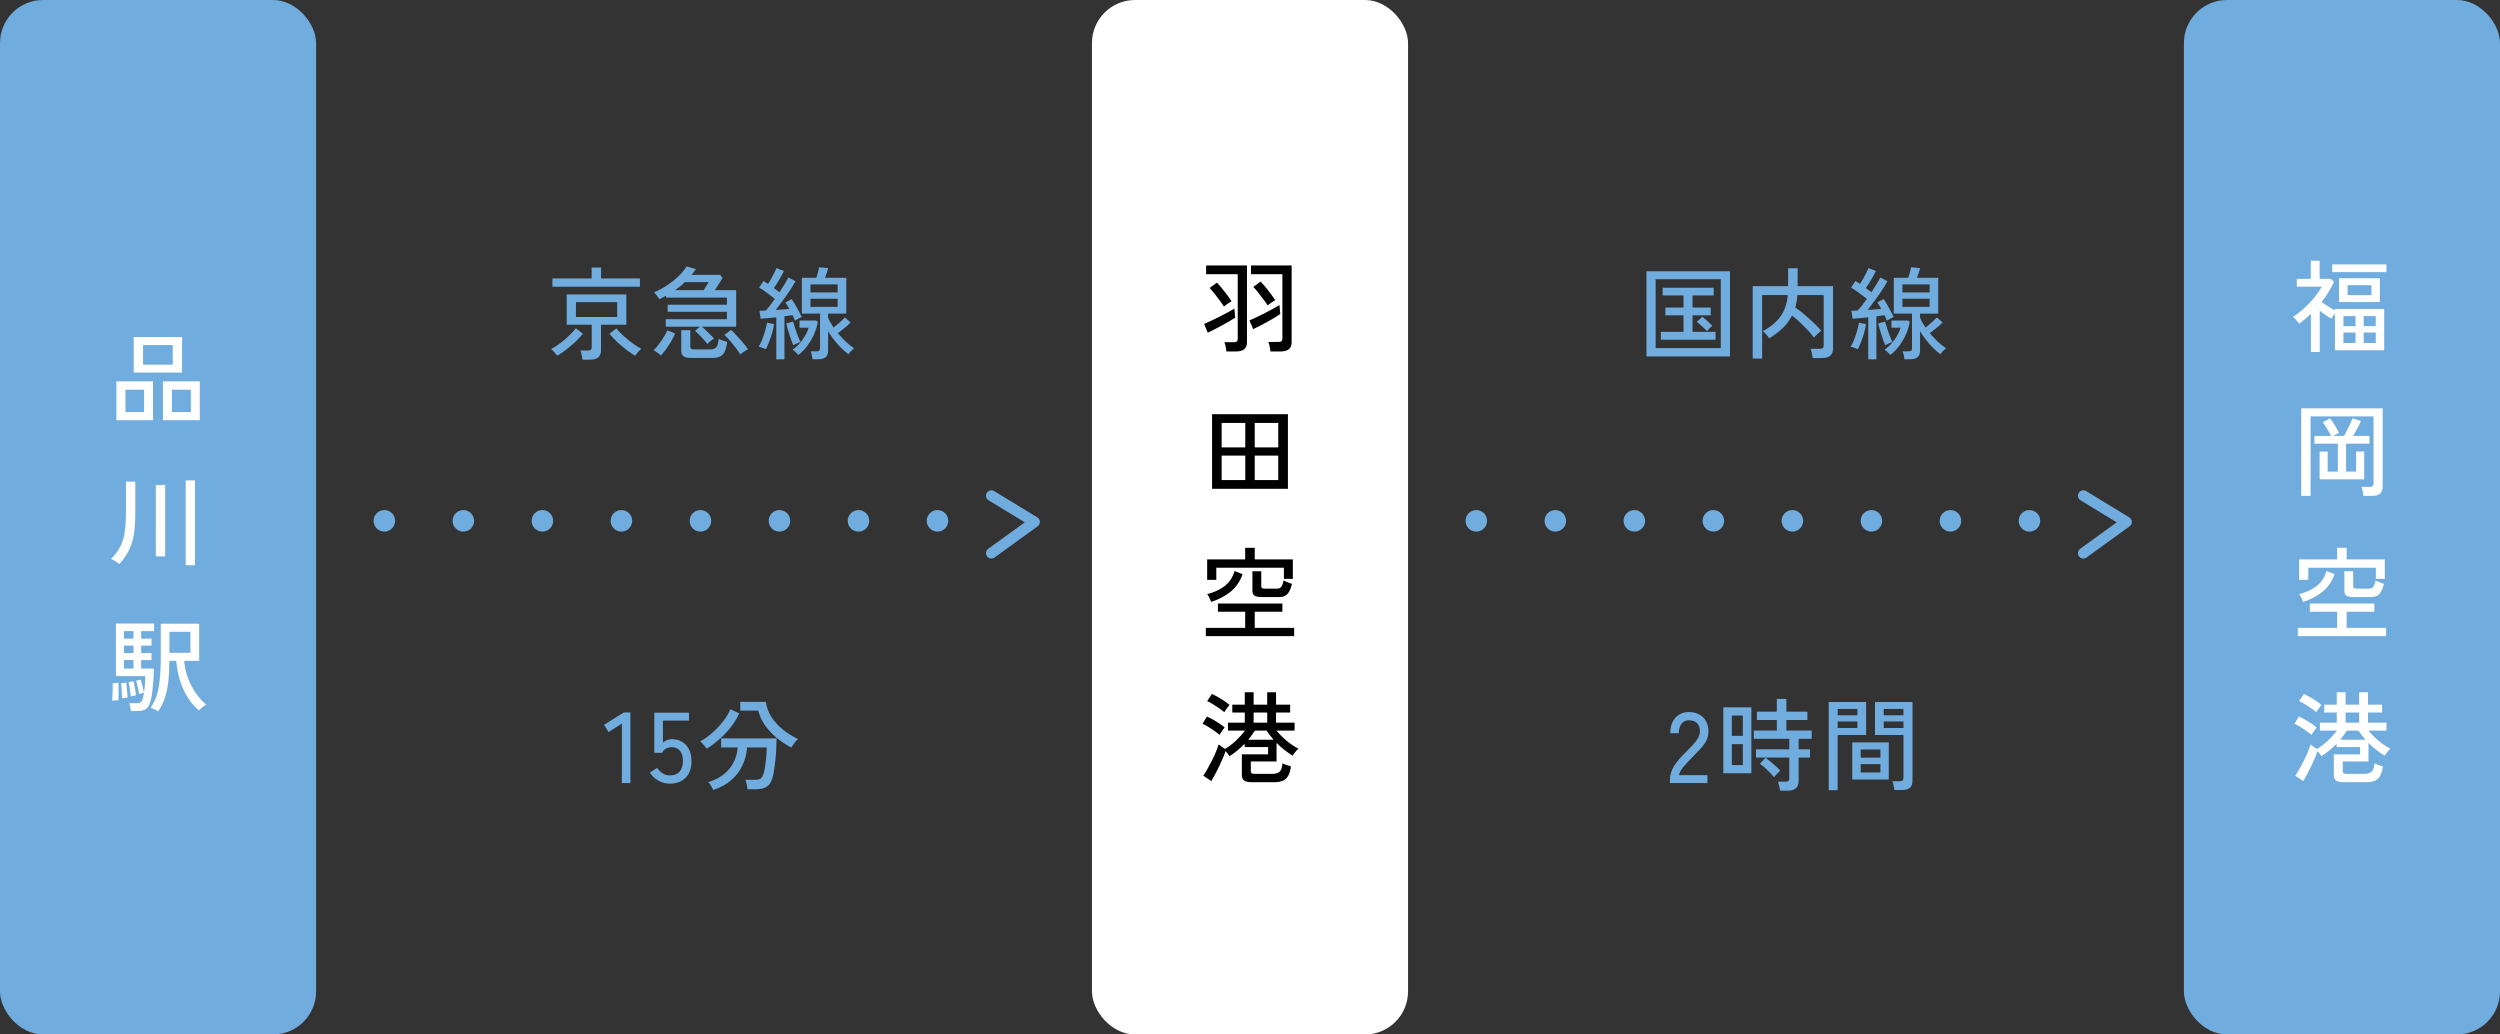
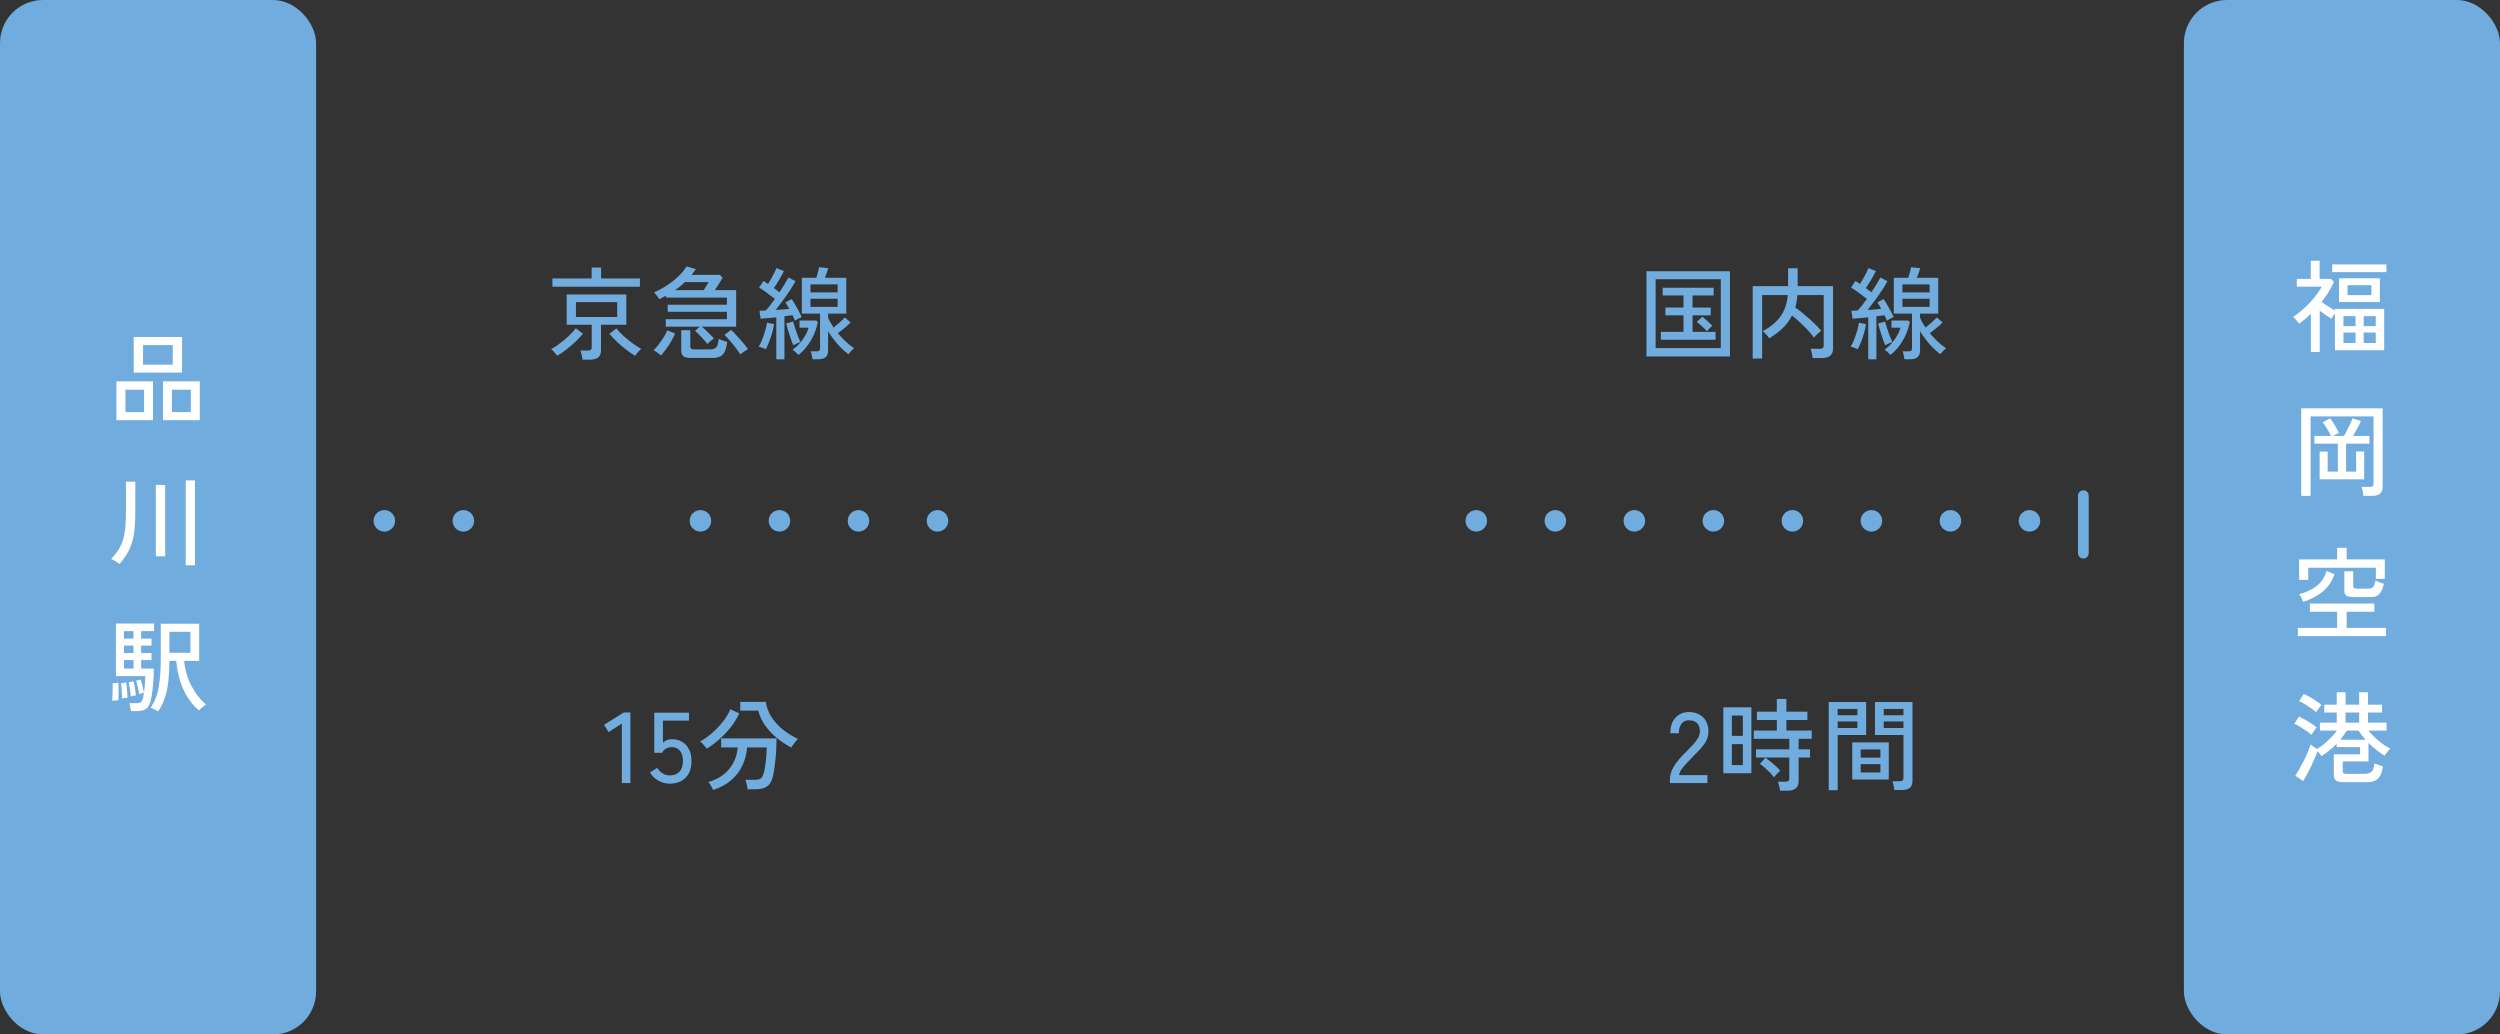
<svg xmlns="http://www.w3.org/2000/svg" width="348" height="144" viewBox="0 0 348 144" fill="none">
  <rect x="0" y="0" width="348" height="144" fill="#333333" stroke="none" />
  <path d="M86.562 109V100.726L84.714 101.902L84.084 100.894L86.842 99.172H87.752V109H86.562ZM93.232 109.084C92.672 109.084 92.14 108.944 91.636 108.664C91.141 108.384 90.754 108.006 90.474 107.53L91.482 106.886C91.697 107.213 91.949 107.469 92.238 107.656C92.528 107.843 92.859 107.936 93.232 107.936C93.829 107.936 94.282 107.763 94.59 107.418C94.907 107.063 95.066 106.569 95.066 105.934C95.066 105.318 94.926 104.842 94.646 104.506C94.376 104.17 93.998 104.002 93.512 104.002C93.223 104.002 92.952 104.072 92.7 104.212C92.457 104.352 92.285 104.543 92.182 104.786H91.076V99.2H95.906V100.306H92.28V103.372C92.644 103.055 93.059 102.896 93.526 102.896C94.049 102.896 94.516 103.013 94.926 103.246C95.337 103.479 95.659 103.825 95.892 104.282C96.135 104.73 96.256 105.281 96.256 105.934C96.256 106.951 95.976 107.731 95.416 108.272C94.865 108.813 94.138 109.084 93.232 109.084ZM99.277 109.966C99.249 109.882 99.193 109.77 99.109 109.63C99.034 109.49 98.95 109.345 98.857 109.196C98.763 109.056 98.675 108.949 98.591 108.874C99.869 108.482 100.849 107.861 101.531 107.012C102.212 106.163 102.599 105.173 102.693 104.044H100.383V102.784H108.097C108.097 103.213 108.083 103.685 108.055 104.198C108.036 104.702 107.999 105.206 107.943 105.71C107.896 106.214 107.835 106.69 107.761 107.138C107.695 107.577 107.621 107.95 107.537 108.258C107.359 108.874 107.084 109.294 106.711 109.518C106.347 109.751 105.843 109.868 105.199 109.868H104.051C104.041 109.681 104.004 109.453 103.939 109.182C103.883 108.911 103.822 108.701 103.757 108.552H105.031C105.413 108.552 105.693 108.496 105.871 108.384C106.048 108.263 106.188 108.029 106.291 107.684C106.384 107.404 106.459 107.045 106.515 106.606C106.58 106.158 106.631 105.701 106.669 105.234C106.706 104.767 106.725 104.371 106.725 104.044H103.995C103.929 104.931 103.715 105.761 103.351 106.536C102.996 107.311 102.483 107.992 101.811 108.58C101.139 109.168 100.294 109.63 99.277 109.966ZM110.141 104.058C109.459 103.694 108.801 103.26 108.167 102.756C107.541 102.243 106.995 101.664 106.529 101.02C106.071 100.376 105.745 99.676 105.549 98.92H103.043V97.702H106.599C106.72 98.477 106.986 99.186 107.397 99.83C107.817 100.465 108.339 101.039 108.965 101.552C109.599 102.056 110.304 102.495 111.079 102.868C110.985 102.943 110.873 103.059 110.743 103.218C110.621 103.367 110.505 103.521 110.393 103.68C110.281 103.829 110.197 103.955 110.141 104.058ZM98.381 104.226C98.334 104.142 98.255 104.035 98.143 103.904C98.031 103.773 97.914 103.643 97.793 103.512C97.671 103.381 97.559 103.279 97.457 103.204C98.007 102.915 98.553 102.532 99.095 102.056C99.645 101.58 100.149 101.053 100.607 100.474C101.064 99.895 101.419 99.312 101.671 98.724L102.903 99.312C102.595 99.984 102.198 100.628 101.713 101.244C101.227 101.851 100.695 102.411 100.117 102.924C99.538 103.428 98.959 103.862 98.381 104.226Z" fill="#70ACDE" />
  <path d="M232.448 109V108.608C232.448 107.917 232.644 107.255 233.036 106.62C233.437 105.985 234.016 105.309 234.772 104.59C235.089 104.282 235.383 103.979 235.654 103.68C235.934 103.372 236.163 103.069 236.34 102.77C236.517 102.471 236.611 102.182 236.62 101.902C236.639 101.351 236.513 100.941 236.242 100.67C235.971 100.399 235.589 100.264 235.094 100.264C234.665 100.264 234.324 100.423 234.072 100.74C233.82 101.048 233.694 101.491 233.694 102.07H232.504C232.504 101.155 232.742 100.437 233.218 99.914C233.703 99.382 234.329 99.116 235.094 99.116C235.635 99.116 236.111 99.228 236.522 99.452C236.942 99.667 237.264 99.984 237.488 100.404C237.721 100.824 237.829 101.333 237.81 101.93C237.801 102.369 237.693 102.779 237.488 103.162C237.283 103.535 237.017 103.899 236.69 104.254C236.363 104.609 235.999 104.982 235.598 105.374C235.15 105.831 234.739 106.275 234.366 106.704C234.002 107.124 233.787 107.521 233.722 107.894H237.67V109H232.448ZM247.782 110.064C247.763 109.877 247.721 109.658 247.656 109.406C247.6 109.154 247.544 108.953 247.488 108.804H248.524C248.72 108.804 248.86 108.771 248.944 108.706C249.028 108.641 249.07 108.515 249.07 108.328V105.444H244.436V104.31H249.07V102.84H244.128V101.692H247.334V100.222H244.562V99.06H247.334V97.296H248.664V99.06H251.59V100.222H248.664V101.692H252.192V102.84H250.372V104.31H251.954V105.444H250.372V108.734C250.372 109.163 250.246 109.49 249.994 109.714C249.742 109.947 249.354 110.064 248.832 110.064H247.782ZM239.886 107.642V98.458H243.792V107.642H239.886ZM241.076 106.494H242.602V103.582H241.076V106.494ZM241.076 102.434H242.602V99.606H241.076V102.434ZM246.942 108.202C246.783 107.987 246.587 107.763 246.354 107.53C246.12 107.287 245.882 107.059 245.64 106.844C245.397 106.629 245.178 106.457 244.982 106.326L245.752 105.472C245.976 105.631 246.218 105.817 246.48 106.032C246.741 106.247 246.988 106.461 247.222 106.676C247.464 106.891 247.66 107.091 247.81 107.278C247.744 107.334 247.646 107.427 247.516 107.558C247.394 107.689 247.278 107.815 247.166 107.936C247.054 108.057 246.979 108.146 246.942 108.202ZM263.7 109.966C263.681 109.789 263.644 109.574 263.588 109.322C263.532 109.07 263.476 108.879 263.42 108.748H264.428C264.624 108.748 264.759 108.715 264.834 108.65C264.918 108.575 264.96 108.454 264.96 108.286V102.308H260.998V97.716H266.22V108.692C266.22 109.121 266.103 109.439 265.87 109.644C265.646 109.859 265.277 109.966 264.764 109.966H263.7ZM254.558 109.994V97.716H259.766V102.308H255.804V109.994H254.558ZM257.834 108.51V103.344H262.916V108.51H257.834ZM259.01 107.53H261.754V106.368H259.01V107.53ZM259.01 105.472H261.754V104.324H259.01V105.472ZM255.804 101.342H258.548V100.432H255.804V101.342ZM262.216 101.342H264.96V100.432H262.216V101.342ZM255.804 99.564H258.548V98.682H255.804V99.564ZM262.216 99.564H264.96V98.682H262.216V99.564Z" fill="#70ACDE" />
  <path d="M229.19 49.616V37.758H240.81V49.616H229.19ZM230.464 48.454H239.536V38.864H230.464V48.454ZM231.192 47.292V46.2H234.342V43.89H231.822V42.812H234.342V41.132H231.444V40.054H238.542V41.132H235.602V42.812H238.136V43.89H235.602V46.2H238.808V47.292H231.192ZM237.604 46.116C237.52 46.004 237.389 45.864 237.212 45.696C237.035 45.519 236.853 45.351 236.666 45.192C236.479 45.024 236.321 44.898 236.19 44.814L236.96 44.086C237.081 44.17 237.235 44.296 237.422 44.464C237.609 44.632 237.791 44.8 237.968 44.968C238.145 45.127 238.271 45.257 238.346 45.36C238.253 45.425 238.122 45.542 237.954 45.71C237.795 45.878 237.679 46.013 237.604 46.116ZM243.974 49.91V39.83H248.902V37.338H250.232V39.83H255.16V48.51C255.16 49.397 254.642 49.84 253.606 49.84H252.318C252.299 49.663 252.262 49.439 252.206 49.168C252.15 48.907 252.089 48.701 252.024 48.552H253.312C253.508 48.552 253.648 48.519 253.732 48.454C253.816 48.379 253.858 48.249 253.858 48.062V41.076H250.19C250.153 41.692 250.055 42.266 249.896 42.798C250.307 43.078 250.741 43.414 251.198 43.806C251.655 44.189 252.089 44.576 252.5 44.968C252.911 45.36 253.251 45.719 253.522 46.046C253.438 46.102 253.326 46.191 253.186 46.312C253.046 46.433 252.911 46.559 252.78 46.69C252.659 46.811 252.57 46.919 252.514 47.012C252.281 46.685 251.996 46.34 251.66 45.976C251.324 45.612 250.965 45.253 250.582 44.898C250.199 44.534 249.821 44.207 249.448 43.918C249.112 44.59 248.673 45.183 248.132 45.696C247.6 46.209 246.975 46.676 246.256 47.096C246.219 47.003 246.139 46.886 246.018 46.746C245.906 46.606 245.785 46.471 245.654 46.34C245.533 46.209 245.435 46.125 245.36 46.088C246.331 45.612 247.129 44.973 247.754 44.17C248.379 43.358 248.748 42.327 248.86 41.076H245.29V49.91H243.974ZM265.1 50.008C265.081 49.849 265.049 49.658 265.002 49.434C264.955 49.21 264.904 49.033 264.848 48.902H265.646C265.833 48.902 265.963 48.874 266.038 48.818C266.113 48.753 266.15 48.631 266.15 48.454V43.652H263.616V38.668H265.632C265.707 38.453 265.781 38.201 265.856 37.912C265.931 37.613 265.987 37.375 266.024 37.198L267.284 37.324C267.247 37.492 267.181 37.707 267.088 37.968C267.004 38.229 266.92 38.463 266.836 38.668H269.804V43.652H267.27V44.226C267.363 44.45 267.475 44.679 267.606 44.912C267.737 45.136 267.881 45.365 268.04 45.598C268.311 45.383 268.591 45.145 268.88 44.884C269.179 44.623 269.421 44.389 269.608 44.184L270.406 44.884C270.182 45.117 269.902 45.374 269.566 45.654C269.239 45.925 268.927 46.167 268.628 46.382C268.973 46.793 269.342 47.185 269.734 47.558C270.126 47.922 270.513 48.225 270.896 48.468C270.831 48.515 270.742 48.594 270.63 48.706C270.527 48.809 270.425 48.916 270.322 49.028C270.219 49.14 270.145 49.233 270.098 49.308C269.585 48.925 269.081 48.454 268.586 47.894C268.091 47.325 267.653 46.732 267.27 46.116V48.79C267.27 49.21 267.158 49.518 266.934 49.714C266.719 49.91 266.369 50.008 265.884 50.008H265.1ZM260.06 50.022V44.17C259.649 44.207 259.253 44.245 258.87 44.282C258.487 44.319 258.156 44.347 257.876 44.366L257.722 43.26C257.843 43.251 257.979 43.246 258.128 43.246C258.277 43.237 258.436 43.227 258.604 43.218C258.977 42.817 259.397 42.28 259.864 41.608C259.556 41.356 259.197 41.081 258.786 40.782C258.385 40.483 258.011 40.231 257.666 40.026L258.282 39.116C258.385 39.181 258.487 39.247 258.59 39.312C258.693 39.377 258.8 39.447 258.912 39.522C259.061 39.298 259.211 39.051 259.36 38.78C259.519 38.5 259.663 38.229 259.794 37.968C259.925 37.707 260.023 37.487 260.088 37.31L261.124 37.73C260.937 38.103 260.718 38.505 260.466 38.934C260.214 39.363 259.967 39.751 259.724 40.096C259.864 40.199 259.999 40.301 260.13 40.404C260.261 40.507 260.387 40.6 260.508 40.684C260.779 40.273 261.021 39.886 261.236 39.522C261.46 39.158 261.633 38.859 261.754 38.626L262.734 39.144C262.529 39.517 262.272 39.942 261.964 40.418C261.656 40.885 261.325 41.356 260.97 41.832C260.625 42.308 260.293 42.747 259.976 43.148C260.312 43.129 260.643 43.106 260.97 43.078C261.297 43.05 261.595 43.022 261.866 42.994C261.679 42.639 261.497 42.341 261.32 42.098L262.188 41.636C262.347 41.841 262.51 42.093 262.678 42.392C262.855 42.681 263.023 42.98 263.182 43.288C263.35 43.596 263.49 43.876 263.602 44.128C263.481 44.175 263.317 44.254 263.112 44.366C262.916 44.478 262.762 44.571 262.65 44.646C262.575 44.422 262.463 44.165 262.314 43.876C262.155 43.895 261.983 43.918 261.796 43.946C261.609 43.974 261.409 44.002 261.194 44.03V50.022H260.06ZM263.14 49.406C263.047 49.303 262.921 49.177 262.762 49.028C262.613 48.879 262.468 48.762 262.328 48.678C262.869 48.295 263.336 47.824 263.728 47.264C264.129 46.704 264.405 46.153 264.554 45.612H263.294V44.618H265.618L265.842 44.814C265.739 45.374 265.567 45.939 265.324 46.508C265.081 47.068 264.773 47.6 264.4 48.104C264.036 48.608 263.616 49.042 263.14 49.406ZM264.82 42.714H268.6V41.58H264.82V42.714ZM264.82 40.698H268.6V39.592H264.82V40.698ZM258.604 48.608C258.483 48.561 258.319 48.496 258.114 48.412C257.909 48.328 257.741 48.281 257.61 48.272C257.769 48.011 257.927 47.684 258.086 47.292C258.245 46.891 258.385 46.48 258.506 46.06C258.627 45.631 258.716 45.248 258.772 44.912L259.752 45.122C259.696 45.486 259.607 45.887 259.486 46.326C259.365 46.755 259.225 47.171 259.066 47.572C258.917 47.973 258.763 48.319 258.604 48.608ZM262.426 48.062C262.351 47.903 262.267 47.693 262.174 47.432C262.081 47.171 261.987 46.891 261.894 46.592C261.801 46.293 261.712 46.009 261.628 45.738C261.553 45.458 261.493 45.22 261.446 45.024L262.398 44.758C262.463 45.001 262.557 45.309 262.678 45.682C262.799 46.046 262.925 46.405 263.056 46.76C263.196 47.115 263.322 47.399 263.434 47.614C263.294 47.651 263.121 47.717 262.916 47.81C262.72 47.903 262.557 47.987 262.426 48.062Z" fill="#70ACDE" />
  <path d="M81.082 50.064C81.063 49.887 81.026 49.667 80.97 49.406C80.914 49.145 80.853 48.939 80.788 48.79H81.824C82.02 48.79 82.16 48.757 82.244 48.692C82.328 48.617 82.37 48.491 82.37 48.314V45.206H78.884V40.992H87.186V45.206H83.658V48.748C83.658 49.205 83.532 49.537 83.28 49.742C83.037 49.957 82.655 50.064 82.132 50.064H81.082ZM76.896 39.914V38.766H82.356V37.24H83.672V38.766H89.076V39.914H76.896ZM80.172 44.128H85.912V42.056H80.172V44.128ZM88.404 49.518C88.021 49.294 87.611 49.014 87.172 48.678C86.733 48.342 86.309 47.983 85.898 47.6C85.497 47.208 85.142 46.83 84.834 46.466L85.8 45.71C86.061 46.037 86.393 46.387 86.794 46.76C87.205 47.133 87.629 47.479 88.068 47.796C88.507 48.113 88.903 48.365 89.258 48.552C89.127 48.664 88.973 48.818 88.796 49.014C88.628 49.219 88.497 49.387 88.404 49.518ZM77.568 49.518C77.475 49.387 77.339 49.224 77.162 49.028C76.994 48.832 76.845 48.687 76.714 48.594C76.985 48.454 77.279 48.272 77.596 48.048C77.923 47.815 78.249 47.563 78.576 47.292C78.912 47.012 79.215 46.732 79.486 46.452C79.766 46.172 79.99 45.915 80.158 45.682L81.138 46.466C80.839 46.83 80.485 47.208 80.074 47.6C79.663 47.983 79.239 48.342 78.8 48.678C78.371 49.014 77.96 49.294 77.568 49.518ZM98.47 47.894C98.349 47.717 98.181 47.511 97.966 47.278C97.761 47.045 97.546 46.816 97.322 46.592C97.107 46.368 96.916 46.195 96.748 46.074L97.406 45.472H92.674V44.436H101.186V43.4H92.94V42.42H101.186V41.426H92.716V41.16C92.417 41.328 92.105 41.491 91.778 41.65C91.741 41.575 91.675 41.477 91.582 41.356C91.498 41.235 91.405 41.113 91.302 40.992C91.209 40.861 91.12 40.763 91.036 40.698C91.633 40.446 92.217 40.133 92.786 39.76C93.365 39.387 93.897 38.971 94.382 38.514C94.867 38.057 95.264 37.581 95.572 37.086L96.874 37.45C96.771 37.599 96.669 37.739 96.566 37.87C96.463 38.001 96.361 38.131 96.258 38.262H100.22L100.584 38.682C100.444 38.915 100.271 39.195 100.066 39.522C99.87 39.839 99.683 40.129 99.506 40.39H102.474V45.472H97.7C97.868 45.612 98.055 45.78 98.26 45.976C98.475 46.172 98.68 46.373 98.876 46.578C99.081 46.774 99.249 46.951 99.38 47.11C99.315 47.157 99.217 47.231 99.086 47.334C98.955 47.427 98.829 47.53 98.708 47.642C98.596 47.745 98.517 47.829 98.47 47.894ZM96.188 49.826C95.684 49.826 95.329 49.747 95.124 49.588C94.928 49.429 94.83 49.168 94.83 48.804V45.962H96.09V48.23C96.09 48.37 96.127 48.473 96.202 48.538C96.277 48.603 96.417 48.636 96.622 48.636H98.834C99.245 48.636 99.534 48.538 99.702 48.342C99.879 48.146 99.991 47.759 100.038 47.18C100.178 47.245 100.365 47.32 100.598 47.404C100.831 47.479 101.041 47.539 101.228 47.586C101.153 48.174 101.037 48.631 100.878 48.958C100.719 49.275 100.5 49.499 100.22 49.63C99.949 49.761 99.595 49.826 99.156 49.826H96.188ZM103.048 49.336C102.899 49.084 102.693 48.785 102.432 48.44C102.171 48.095 101.895 47.759 101.606 47.432C101.326 47.096 101.069 46.825 100.836 46.62L101.76 45.92C101.993 46.125 102.259 46.396 102.558 46.732C102.866 47.059 103.16 47.39 103.44 47.726C103.729 48.062 103.958 48.356 104.126 48.608C104.042 48.645 103.93 48.711 103.79 48.804C103.65 48.897 103.51 48.991 103.37 49.084C103.23 49.187 103.123 49.271 103.048 49.336ZM92.002 49.49C91.955 49.434 91.862 49.355 91.722 49.252C91.591 49.149 91.456 49.051 91.316 48.958C91.176 48.855 91.064 48.785 90.98 48.748C91.213 48.533 91.451 48.263 91.694 47.936C91.946 47.609 92.179 47.273 92.394 46.928C92.618 46.573 92.786 46.261 92.898 45.99L93.976 46.424C93.836 46.76 93.659 47.115 93.444 47.488C93.229 47.861 92.996 48.221 92.744 48.566C92.501 48.911 92.254 49.219 92.002 49.49ZM93.976 40.39H97.952C98.073 40.203 98.195 40.007 98.316 39.802C98.447 39.597 98.559 39.419 98.652 39.27H95.334C95.129 39.475 94.909 39.671 94.676 39.858C94.452 40.035 94.219 40.213 93.976 40.39ZM113.1 50.008C113.081 49.849 113.049 49.658 113.002 49.434C112.955 49.21 112.904 49.033 112.848 48.902H113.646C113.833 48.902 113.963 48.874 114.038 48.818C114.113 48.753 114.15 48.631 114.15 48.454V43.652H111.616V38.668H113.632C113.707 38.453 113.781 38.201 113.856 37.912C113.931 37.613 113.987 37.375 114.024 37.198L115.284 37.324C115.247 37.492 115.181 37.707 115.088 37.968C115.004 38.229 114.92 38.463 114.836 38.668H117.804V43.652H115.27V44.226C115.363 44.45 115.475 44.679 115.606 44.912C115.737 45.136 115.881 45.365 116.04 45.598C116.311 45.383 116.591 45.145 116.88 44.884C117.179 44.623 117.421 44.389 117.608 44.184L118.406 44.884C118.182 45.117 117.902 45.374 117.566 45.654C117.239 45.925 116.927 46.167 116.628 46.382C116.973 46.793 117.342 47.185 117.734 47.558C118.126 47.922 118.513 48.225 118.896 48.468C118.831 48.515 118.742 48.594 118.63 48.706C118.527 48.809 118.425 48.916 118.322 49.028C118.219 49.14 118.145 49.233 118.098 49.308C117.585 48.925 117.081 48.454 116.586 47.894C116.091 47.325 115.653 46.732 115.27 46.116V48.79C115.27 49.21 115.158 49.518 114.934 49.714C114.719 49.91 114.369 50.008 113.884 50.008H113.1ZM108.06 50.022V44.17C107.649 44.207 107.253 44.245 106.87 44.282C106.487 44.319 106.156 44.347 105.876 44.366L105.722 43.26C105.843 43.251 105.979 43.246 106.128 43.246C106.277 43.237 106.436 43.227 106.604 43.218C106.977 42.817 107.397 42.28 107.864 41.608C107.556 41.356 107.197 41.081 106.786 40.782C106.385 40.483 106.011 40.231 105.666 40.026L106.282 39.116C106.385 39.181 106.487 39.247 106.59 39.312C106.693 39.377 106.8 39.447 106.912 39.522C107.061 39.298 107.211 39.051 107.36 38.78C107.519 38.5 107.663 38.229 107.794 37.968C107.925 37.707 108.023 37.487 108.088 37.31L109.124 37.73C108.937 38.103 108.718 38.505 108.466 38.934C108.214 39.363 107.967 39.751 107.724 40.096C107.864 40.199 107.999 40.301 108.13 40.404C108.261 40.507 108.387 40.6 108.508 40.684C108.779 40.273 109.021 39.886 109.236 39.522C109.46 39.158 109.633 38.859 109.754 38.626L110.734 39.144C110.529 39.517 110.272 39.942 109.964 40.418C109.656 40.885 109.325 41.356 108.97 41.832C108.625 42.308 108.293 42.747 107.976 43.148C108.312 43.129 108.643 43.106 108.97 43.078C109.297 43.05 109.595 43.022 109.866 42.994C109.679 42.639 109.497 42.341 109.32 42.098L110.188 41.636C110.347 41.841 110.51 42.093 110.678 42.392C110.855 42.681 111.023 42.98 111.182 43.288C111.35 43.596 111.49 43.876 111.602 44.128C111.481 44.175 111.317 44.254 111.112 44.366C110.916 44.478 110.762 44.571 110.65 44.646C110.575 44.422 110.463 44.165 110.314 43.876C110.155 43.895 109.983 43.918 109.796 43.946C109.609 43.974 109.409 44.002 109.194 44.03V50.022H108.06ZM111.14 49.406C111.047 49.303 110.921 49.177 110.762 49.028C110.613 48.879 110.468 48.762 110.328 48.678C110.869 48.295 111.336 47.824 111.728 47.264C112.129 46.704 112.405 46.153 112.554 45.612H111.294V44.618H113.618L113.842 44.814C113.739 45.374 113.567 45.939 113.324 46.508C113.081 47.068 112.773 47.6 112.4 48.104C112.036 48.608 111.616 49.042 111.14 49.406ZM112.82 42.714H116.6V41.58H112.82V42.714ZM112.82 40.698H116.6V39.592H112.82V40.698ZM106.604 48.608C106.483 48.561 106.319 48.496 106.114 48.412C105.909 48.328 105.741 48.281 105.61 48.272C105.769 48.011 105.927 47.684 106.086 47.292C106.245 46.891 106.385 46.48 106.506 46.06C106.627 45.631 106.716 45.248 106.772 44.912L107.752 45.122C107.696 45.486 107.607 45.887 107.486 46.326C107.365 46.755 107.225 47.171 107.066 47.572C106.917 47.973 106.763 48.319 106.604 48.608ZM110.426 48.062C110.351 47.903 110.267 47.693 110.174 47.432C110.081 47.171 109.987 46.891 109.894 46.592C109.801 46.293 109.712 46.009 109.628 45.738C109.553 45.458 109.493 45.22 109.446 45.024L110.398 44.758C110.463 45.001 110.557 45.309 110.678 45.682C110.799 46.046 110.925 46.405 111.056 46.76C111.196 47.115 111.322 47.399 111.434 47.614C111.294 47.651 111.121 47.717 110.916 47.81C110.72 47.903 110.557 47.987 110.426 48.062Z" fill="#70ACDE" />
-   <path d="M290 69L296 72.657L290 77" stroke="#70ACDE" stroke-width="1.5" stroke-linecap="round" stroke-linejoin="round" />
+   <path d="M290 69L290 77" stroke="#70ACDE" stroke-width="1.5" stroke-linecap="round" stroke-linejoin="round" />
  <circle cx="238.5" cy="72.5" r="1.5" fill="#70ACDE" />
  <circle cx="249.5" cy="72.5" r="1.5" fill="#70ACDE" />
  <circle cx="260.5" cy="72.5" r="1.5" fill="#70ACDE" />
  <circle cx="271.5" cy="72.5" r="1.5" fill="#70ACDE" />
  <circle cx="282.5" cy="72.5" r="1.5" fill="#70ACDE" />
  <circle cx="227.5" cy="72.5" r="1.5" fill="#70ACDE" />
  <circle cx="216.5" cy="72.5" r="1.5" fill="#70ACDE" />
  <circle cx="205.5" cy="72.5" r="1.5" fill="#70ACDE" />
-   <path d="M138 69L144 72.657L138 77" stroke="#70ACDE" stroke-width="1.5" stroke-linecap="round" stroke-linejoin="round" />
-   <circle cx="86.5" cy="72.5" r="1.5" fill="#70ACDE" />
  <circle cx="97.5" cy="72.5" r="1.5" fill="#70ACDE" />
  <circle cx="108.5" cy="72.5" r="1.5" fill="#70ACDE" />
  <circle cx="119.5" cy="72.5" r="1.5" fill="#70ACDE" />
  <circle cx="130.5" cy="72.5" r="1.5" fill="#70ACDE" />
-   <circle cx="75.5" cy="72.5" r="1.5" fill="#70ACDE" />
  <circle cx="64.5" cy="72.5" r="1.5" fill="#70ACDE" />
  <circle cx="53.5" cy="72.5" r="1.5" fill="#70ACDE" />
  <rect width="44" height="144" rx="6" fill="#70ACDE" />
  <path d="M18.612 51.868V46.912H25.346V51.868H18.612ZM22.686 58.49V53.086H27.81V58.49H22.686ZM16.204 58.49V53.086H21.3V58.49H16.204ZM19.914 50.762H24.044V48.032H19.914V50.762ZM23.932 57.356H26.564V54.248H23.932V57.356ZM17.464 57.356H20.054V54.248H17.464V57.356ZM25.85 78.686V66.87H27.138V78.686H25.85ZM16.624 78.518C16.54 78.453 16.428 78.369 16.288 78.266C16.148 78.173 16.003 78.084 15.854 78C15.705 77.907 15.574 77.841 15.462 77.804C15.891 77.365 16.241 76.927 16.512 76.488C16.783 76.049 16.993 75.578 17.142 75.074C17.291 74.561 17.394 73.991 17.45 73.366C17.506 72.731 17.534 72.013 17.534 71.21V67.052H18.836V71.21C18.836 72.125 18.803 72.927 18.738 73.618C18.673 74.299 18.556 74.915 18.388 75.466C18.229 76.007 18.005 76.525 17.716 77.02C17.436 77.505 17.072 78.005 16.624 78.518ZM21.692 77.44V67.5H22.994V77.44H21.692ZM22 99.036C21.879 98.943 21.706 98.84 21.482 98.728C21.267 98.625 21.095 98.551 20.964 98.504C21.543 97.692 21.921 96.726 22.098 95.606C22.285 94.477 22.378 93.184 22.378 91.728V86.828H27.726V91.994H25.626C25.757 93.263 26.093 94.416 26.634 95.452C27.175 96.488 27.861 97.365 28.692 98.084C28.608 98.121 28.496 98.191 28.356 98.294C28.225 98.397 28.099 98.504 27.978 98.616C27.857 98.728 27.763 98.821 27.698 98.896C26.802 98.14 26.083 97.174 25.542 95.998C25.001 94.822 24.665 93.487 24.534 91.994H23.582C23.582 92.881 23.54 93.744 23.456 94.584C23.381 95.415 23.232 96.203 23.008 96.95C22.784 97.697 22.448 98.392 22 99.036ZM18.234 98.98C18.215 98.831 18.178 98.639 18.122 98.406C18.075 98.182 18.029 98.009 17.982 97.888H18.892C19.219 97.888 19.452 97.841 19.592 97.748C19.741 97.645 19.853 97.417 19.928 97.062C19.975 96.857 20.021 96.591 20.068 96.264C20.115 95.937 20.152 95.587 20.18 95.214C20.208 94.831 20.222 94.467 20.222 94.122H16.134V86.8H21.454V87.85H19.648V88.9H21.09V89.866H19.648V90.902H21.09V91.882H19.648V93.072H21.412C21.412 93.613 21.393 94.159 21.356 94.71C21.319 95.251 21.267 95.76 21.202 96.236C21.146 96.712 21.076 97.123 20.992 97.468C20.852 98.065 20.633 98.467 20.334 98.672C20.045 98.877 19.625 98.98 19.074 98.98H18.234ZM23.582 90.874H26.508V87.948H23.582V90.874ZM15.616 97.538C15.635 97.342 15.649 97.09 15.658 96.782C15.677 96.474 15.686 96.166 15.686 95.858C15.695 95.55 15.691 95.303 15.672 95.116L16.484 95.032C16.503 95.219 16.512 95.471 16.512 95.788C16.512 96.096 16.507 96.409 16.498 96.726C16.498 97.034 16.493 97.291 16.484 97.496C16.381 97.487 16.237 97.487 16.05 97.496C15.863 97.505 15.719 97.519 15.616 97.538ZM16.988 97.216C16.988 97.039 16.979 96.815 16.96 96.544C16.951 96.264 16.937 95.993 16.918 95.732C16.899 95.461 16.876 95.251 16.848 95.102L17.576 95.004C17.604 95.181 17.627 95.405 17.646 95.676C17.674 95.937 17.697 96.199 17.716 96.46C17.744 96.721 17.758 96.936 17.758 97.104C17.693 97.113 17.567 97.132 17.38 97.16C17.193 97.179 17.063 97.197 16.988 97.216ZM17.254 93.072H18.584V91.882H17.254V93.072ZM18.206 96.936C18.197 96.749 18.173 96.535 18.136 96.292C18.108 96.04 18.071 95.793 18.024 95.55C17.987 95.307 17.945 95.111 17.898 94.962L18.584 94.836C18.631 95.004 18.677 95.214 18.724 95.466C18.771 95.709 18.813 95.951 18.85 96.194C18.887 96.437 18.911 96.637 18.92 96.796C18.883 96.805 18.813 96.819 18.71 96.838C18.607 96.857 18.505 96.875 18.402 96.894C18.309 96.913 18.243 96.927 18.206 96.936ZM17.254 88.9H18.584V87.85H17.254V88.9ZM17.254 90.902H18.584V89.866H17.254V90.902ZM19.368 96.614C19.331 96.343 19.27 96.026 19.186 95.662C19.111 95.298 19.027 94.995 18.934 94.752L19.578 94.598C19.634 94.738 19.69 94.925 19.746 95.158C19.811 95.382 19.867 95.611 19.914 95.844C19.97 96.068 20.012 96.259 20.04 96.418C20.012 96.427 19.947 96.446 19.844 96.474C19.751 96.502 19.657 96.53 19.564 96.558C19.471 96.586 19.405 96.605 19.368 96.614Z" fill="white" />
-   <rect x="152" width="44" height="144" rx="6" fill="white" />
-   <path d="M176.842 48.924C176.833 48.728 176.795 48.49 176.73 48.21C176.674 47.939 176.613 47.734 176.548 47.594H177.962C178.158 47.594 178.298 47.561 178.382 47.496C178.466 47.421 178.508 47.291 178.508 47.104V38.172H174.14V36.954H179.796V47.608C179.796 48.065 179.67 48.397 179.418 48.602C179.166 48.817 178.779 48.924 178.256 48.924H176.842ZM170.724 48.924C170.705 48.728 170.668 48.499 170.612 48.238C170.556 47.977 170.495 47.776 170.43 47.636H171.746C171.942 47.636 172.082 47.603 172.166 47.538C172.25 47.463 172.292 47.337 172.292 47.16V38.172H167.896V36.954H173.58V47.608C173.58 48.065 173.454 48.397 173.202 48.602C172.959 48.817 172.577 48.924 172.054 48.924H170.724ZM168.12 46.306L167.616 45.088C167.887 44.976 168.209 44.831 168.582 44.654C168.965 44.477 169.357 44.285 169.758 44.08C170.169 43.875 170.556 43.674 170.92 43.478C171.284 43.282 171.587 43.109 171.83 42.96L171.942 44.206C171.727 44.346 171.461 44.514 171.144 44.71C170.827 44.897 170.486 45.088 170.122 45.284C169.767 45.48 169.413 45.667 169.058 45.844C168.713 46.021 168.4 46.175 168.12 46.306ZM174.434 45.816L173.93 44.598C174.201 44.486 174.523 44.341 174.896 44.164C175.269 43.987 175.657 43.795 176.058 43.59C176.459 43.385 176.837 43.184 177.192 42.988C177.556 42.792 177.859 42.619 178.102 42.47L178.214 43.716C177.999 43.856 177.733 44.024 177.416 44.22C177.108 44.407 176.777 44.598 176.422 44.794C176.067 44.99 175.717 45.177 175.372 45.354C175.027 45.531 174.714 45.685 174.434 45.816ZM170.374 42.666C170.234 42.442 170.043 42.167 169.8 41.84C169.557 41.504 169.305 41.177 169.044 40.86C168.783 40.533 168.559 40.277 168.372 40.09L169.394 39.348C169.599 39.553 169.833 39.815 170.094 40.132C170.355 40.449 170.607 40.771 170.85 41.098C171.093 41.425 171.289 41.705 171.438 41.938C171.354 41.975 171.242 42.041 171.102 42.134C170.971 42.218 170.836 42.311 170.696 42.414C170.565 42.507 170.458 42.591 170.374 42.666ZM176.464 42.512C176.324 42.288 176.128 42.013 175.876 41.686C175.633 41.35 175.381 41.023 175.12 40.706C174.868 40.379 174.649 40.123 174.462 39.936L175.47 39.194C175.675 39.399 175.909 39.661 176.17 39.978C176.431 40.295 176.683 40.617 176.926 40.944C177.169 41.271 177.365 41.551 177.514 41.784C177.439 41.821 177.332 41.887 177.192 41.98C177.061 42.064 176.926 42.157 176.786 42.26C176.655 42.353 176.548 42.437 176.464 42.512ZM168.722 68.042V57.654H179.278V68.042H168.722ZM170.052 66.824H173.342V63.422H170.052V66.824ZM170.052 62.274H173.342V58.872H170.052V62.274ZM174.658 66.824H177.934V63.422H174.658V66.824ZM174.658 62.274H177.934V58.872H174.658V62.274ZM167.854 88.546V87.398H173.328V85.158H169.534V84.01H178.508V85.158H174.658V87.398H180.146V88.546H167.854ZM168.036 80.72V77.864H173.328V76.254H174.658V77.864H179.964V80.58H178.718V79.026H169.31V80.72H168.036ZM175.764 83.114C175.223 83.114 174.849 83.053 174.644 82.932C174.439 82.801 174.336 82.573 174.336 82.246V79.516H175.568V81.56C175.568 81.709 175.605 81.812 175.68 81.868C175.755 81.915 175.904 81.938 176.128 81.938H177.724C178.023 81.938 178.233 81.854 178.354 81.686C178.475 81.518 178.587 81.219 178.69 80.79C178.774 80.846 178.891 80.907 179.04 80.972C179.189 81.037 179.339 81.098 179.488 81.154C179.647 81.21 179.768 81.247 179.852 81.266C179.731 81.733 179.591 82.101 179.432 82.372C179.283 82.643 179.096 82.834 178.872 82.946C178.648 83.058 178.359 83.114 178.004 83.114H175.764ZM168.596 83.786C168.531 83.599 168.456 83.417 168.372 83.24C168.288 83.063 168.176 82.885 168.036 82.708C168.979 82.465 169.781 82.097 170.444 81.602C171.107 81.098 171.578 80.393 171.858 79.488L172.964 79.922C172.628 80.911 172.082 81.719 171.326 82.344C170.57 82.96 169.66 83.441 168.596 83.786ZM174.21 108.882C173.725 108.882 173.379 108.803 173.174 108.644C172.969 108.495 172.866 108.238 172.866 107.874V105.004H176.52V103.996H173.258V103.534C172.941 103.861 172.605 104.169 172.25 104.458C171.905 104.747 171.536 105.013 171.144 105.256C171.097 105.163 171.018 105.051 170.906 104.92C170.803 104.789 170.701 104.668 170.598 104.556C170.505 104.855 170.374 105.191 170.206 105.564C170.047 105.937 169.875 106.32 169.688 106.712C169.501 107.095 169.315 107.463 169.128 107.818C168.941 108.173 168.769 108.476 168.61 108.728L167.504 107.972C167.691 107.701 167.887 107.379 168.092 107.006C168.307 106.633 168.517 106.241 168.722 105.83C168.927 105.419 169.109 105.023 169.268 104.64C169.427 104.248 169.553 103.907 169.646 103.618C169.711 103.683 169.833 103.781 170.01 103.912C170.197 104.043 170.365 104.155 170.514 104.248C171.046 103.949 171.559 103.562 172.054 103.086C172.558 102.61 172.973 102.148 173.3 101.7H170.934V100.594H173.272V99.18H171.536V98.088H173.272V96.366H174.504V98.088H176.394V96.366H177.626V98.088H179.586V99.18H177.626V100.594H180.202V101.7H177.682C178.083 102.185 178.555 102.657 179.096 103.114C179.647 103.571 180.193 103.935 180.734 104.206C180.669 104.262 180.58 104.355 180.468 104.486C180.356 104.617 180.249 104.747 180.146 104.878C180.053 105.009 179.983 105.111 179.936 105.186C179.105 104.682 178.359 104.089 177.696 103.408V105.998H174.112V107.328C174.112 107.468 174.145 107.571 174.21 107.636C174.285 107.692 174.425 107.72 174.63 107.72H177.108C177.565 107.72 177.901 107.622 178.116 107.426C178.34 107.23 178.475 106.838 178.522 106.25C178.653 106.325 178.839 106.404 179.082 106.488C179.334 106.572 179.539 106.637 179.698 106.684C179.623 107.263 179.488 107.711 179.292 108.028C179.105 108.345 178.858 108.565 178.55 108.686C178.242 108.817 177.869 108.882 177.43 108.882H174.21ZM169.758 102.302C169.59 102.143 169.361 101.961 169.072 101.756C168.783 101.551 168.484 101.355 168.176 101.168C167.877 100.981 167.611 100.841 167.378 100.748L168.022 99.74C168.283 99.861 168.563 100.006 168.862 100.174C169.161 100.342 169.45 100.519 169.73 100.706C170.019 100.893 170.267 101.079 170.472 101.266C170.425 101.322 170.351 101.42 170.248 101.56C170.145 101.7 170.047 101.84 169.954 101.98C169.861 102.12 169.795 102.227 169.758 102.302ZM170.416 99.138C170.248 98.989 170.019 98.811 169.73 98.606C169.441 98.401 169.142 98.205 168.834 98.018C168.535 97.831 168.269 97.691 168.036 97.598L168.694 96.604C168.937 96.707 169.212 96.847 169.52 97.024C169.837 97.201 170.141 97.388 170.43 97.584C170.729 97.78 170.967 97.962 171.144 98.13C171.097 98.186 171.023 98.284 170.92 98.424C170.817 98.555 170.715 98.69 170.612 98.83C170.519 98.961 170.453 99.063 170.416 99.138ZM173.748 102.974H177.29C176.935 102.573 176.604 102.148 176.296 101.7H174.686C174.546 101.915 174.397 102.129 174.238 102.344C174.089 102.559 173.925 102.769 173.748 102.974ZM174.504 100.594H176.394V99.18H174.504V100.594Z" fill="black" />
  <rect x="304" width="44" height="144" rx="6" fill="#70ACDE" />
  <path d="M321.674 48.994V43.688C321.413 43.931 321.147 44.169 320.876 44.402C320.605 44.626 320.325 44.845 320.036 45.06C319.989 44.976 319.91 44.873 319.798 44.752C319.695 44.621 319.588 44.495 319.476 44.374C319.364 44.253 319.271 44.164 319.196 44.108C319.709 43.781 320.223 43.38 320.736 42.904C321.259 42.428 321.735 41.929 322.164 41.406C322.593 40.874 322.934 40.375 323.186 39.908H319.714V38.816H321.66V36.296H322.892V38.816H324.432L324.894 39.236C324.661 39.74 324.399 40.225 324.11 40.692C323.821 41.159 323.508 41.607 323.172 42.036C323.452 42.241 323.765 42.451 324.11 42.666C324.455 42.871 324.759 43.053 325.02 43.212V43.002H331.88V48.756H325.02V43.632C324.796 43.921 324.633 44.169 324.53 44.374C324.306 44.234 324.049 44.066 323.76 43.87C323.48 43.674 323.195 43.469 322.906 43.254V48.994H321.674ZM325.594 42.05V38.732H331.278V42.05H325.594ZM324.642 37.878V36.8H332.188V37.878H324.642ZM326.784 41.084H330.102V39.698H326.784V41.084ZM326.21 47.748H327.89V46.292H326.21V47.748ZM329.024 47.748H330.704V46.292H329.024V47.748ZM326.21 45.396H327.89V44.01H326.21V45.396ZM329.024 45.396H330.704V44.01H329.024V45.396ZM320.33 69.022V56.842H331.67V67.706C331.67 68.154 331.553 68.485 331.32 68.7C331.096 68.915 330.727 69.022 330.214 69.022H328.996C328.977 68.845 328.94 68.625 328.884 68.364C328.828 68.112 328.772 67.916 328.716 67.776H329.864C330.051 67.776 330.186 67.743 330.27 67.678C330.354 67.613 330.396 67.487 330.396 67.3V57.962H321.632V69.022H320.33ZM322.892 66.726V62.862H324.012V65.648H325.426V61.756H322.164V60.678H324.474C324.325 60.351 324.143 60.02 323.928 59.684C323.723 59.339 323.522 59.035 323.326 58.774L324.348 58.228C324.553 58.499 324.768 58.816 324.992 59.18C325.216 59.544 325.412 59.903 325.58 60.258C325.496 60.295 325.375 60.356 325.216 60.44C325.057 60.524 324.913 60.603 324.782 60.678H326.294C326.425 60.454 326.565 60.188 326.714 59.88C326.873 59.572 327.022 59.269 327.162 58.97C327.302 58.671 327.409 58.424 327.484 58.228L328.632 58.606C328.529 58.867 328.371 59.199 328.156 59.6C327.951 59.992 327.75 60.351 327.554 60.678H329.836V61.756H326.574V65.648H327.974V62.848H329.094V66.726H322.892ZM319.854 88.546V87.398H325.328V85.158H321.534V84.01H330.508V85.158H326.658V87.398H332.146V88.546H319.854ZM320.036 80.72V77.864H325.328V76.254H326.658V77.864H331.964V80.58H330.718V79.026H321.31V80.72H320.036ZM327.764 83.114C327.223 83.114 326.849 83.053 326.644 82.932C326.439 82.801 326.336 82.573 326.336 82.246V79.516H327.568V81.56C327.568 81.709 327.605 81.812 327.68 81.868C327.755 81.915 327.904 81.938 328.128 81.938H329.724C330.023 81.938 330.233 81.854 330.354 81.686C330.475 81.518 330.587 81.219 330.69 80.79C330.774 80.846 330.891 80.907 331.04 80.972C331.189 81.037 331.339 81.098 331.488 81.154C331.647 81.21 331.768 81.247 331.852 81.266C331.731 81.733 331.591 82.101 331.432 82.372C331.283 82.643 331.096 82.834 330.872 82.946C330.648 83.058 330.359 83.114 330.004 83.114H327.764ZM320.596 83.786C320.531 83.599 320.456 83.417 320.372 83.24C320.288 83.063 320.176 82.885 320.036 82.708C320.979 82.465 321.781 82.097 322.444 81.602C323.107 81.098 323.578 80.393 323.858 79.488L324.964 79.922C324.628 80.911 324.082 81.719 323.326 82.344C322.57 82.96 321.66 83.441 320.596 83.786ZM326.21 108.882C325.725 108.882 325.379 108.803 325.174 108.644C324.969 108.495 324.866 108.238 324.866 107.874V105.004H328.52V103.996H325.258V103.534C324.941 103.861 324.605 104.169 324.25 104.458C323.905 104.747 323.536 105.013 323.144 105.256C323.097 105.163 323.018 105.051 322.906 104.92C322.803 104.789 322.701 104.668 322.598 104.556C322.505 104.855 322.374 105.191 322.206 105.564C322.047 105.937 321.875 106.32 321.688 106.712C321.501 107.095 321.315 107.463 321.128 107.818C320.941 108.173 320.769 108.476 320.61 108.728L319.504 107.972C319.691 107.701 319.887 107.379 320.092 107.006C320.307 106.633 320.517 106.241 320.722 105.83C320.927 105.419 321.109 105.023 321.268 104.64C321.427 104.248 321.553 103.907 321.646 103.618C321.711 103.683 321.833 103.781 322.01 103.912C322.197 104.043 322.365 104.155 322.514 104.248C323.046 103.949 323.559 103.562 324.054 103.086C324.558 102.61 324.973 102.148 325.3 101.7H322.934V100.594H325.272V99.18H323.536V98.088H325.272V96.366H326.504V98.088H328.394V96.366H329.626V98.088H331.586V99.18H329.626V100.594H332.202V101.7H329.682C330.083 102.185 330.555 102.657 331.096 103.114C331.647 103.571 332.193 103.935 332.734 104.206C332.669 104.262 332.58 104.355 332.468 104.486C332.356 104.617 332.249 104.747 332.146 104.878C332.053 105.009 331.983 105.111 331.936 105.186C331.105 104.682 330.359 104.089 329.696 103.408V105.998H326.112V107.328C326.112 107.468 326.145 107.571 326.21 107.636C326.285 107.692 326.425 107.72 326.63 107.72H329.108C329.565 107.72 329.901 107.622 330.116 107.426C330.34 107.23 330.475 106.838 330.522 106.25C330.653 106.325 330.839 106.404 331.082 106.488C331.334 106.572 331.539 106.637 331.698 106.684C331.623 107.263 331.488 107.711 331.292 108.028C331.105 108.345 330.858 108.565 330.55 108.686C330.242 108.817 329.869 108.882 329.43 108.882H326.21ZM321.758 102.302C321.59 102.143 321.361 101.961 321.072 101.756C320.783 101.551 320.484 101.355 320.176 101.168C319.877 100.981 319.611 100.841 319.378 100.748L320.022 99.74C320.283 99.861 320.563 100.006 320.862 100.174C321.161 100.342 321.45 100.519 321.73 100.706C322.019 100.893 322.267 101.079 322.472 101.266C322.425 101.322 322.351 101.42 322.248 101.56C322.145 101.7 322.047 101.84 321.954 101.98C321.861 102.12 321.795 102.227 321.758 102.302ZM322.416 99.138C322.248 98.989 322.019 98.811 321.73 98.606C321.441 98.401 321.142 98.205 320.834 98.018C320.535 97.831 320.269 97.691 320.036 97.598L320.694 96.604C320.937 96.707 321.212 96.847 321.52 97.024C321.837 97.201 322.141 97.388 322.43 97.584C322.729 97.78 322.967 97.962 323.144 98.13C323.097 98.186 323.023 98.284 322.92 98.424C322.817 98.555 322.715 98.69 322.612 98.83C322.519 98.961 322.453 99.063 322.416 99.138ZM325.748 102.974H329.29C328.935 102.573 328.604 102.148 328.296 101.7H326.686C326.546 101.915 326.397 102.129 326.238 102.344C326.089 102.559 325.925 102.769 325.748 102.974ZM326.504 100.594H328.394V99.18H326.504V100.594Z" fill="white" />
</svg>